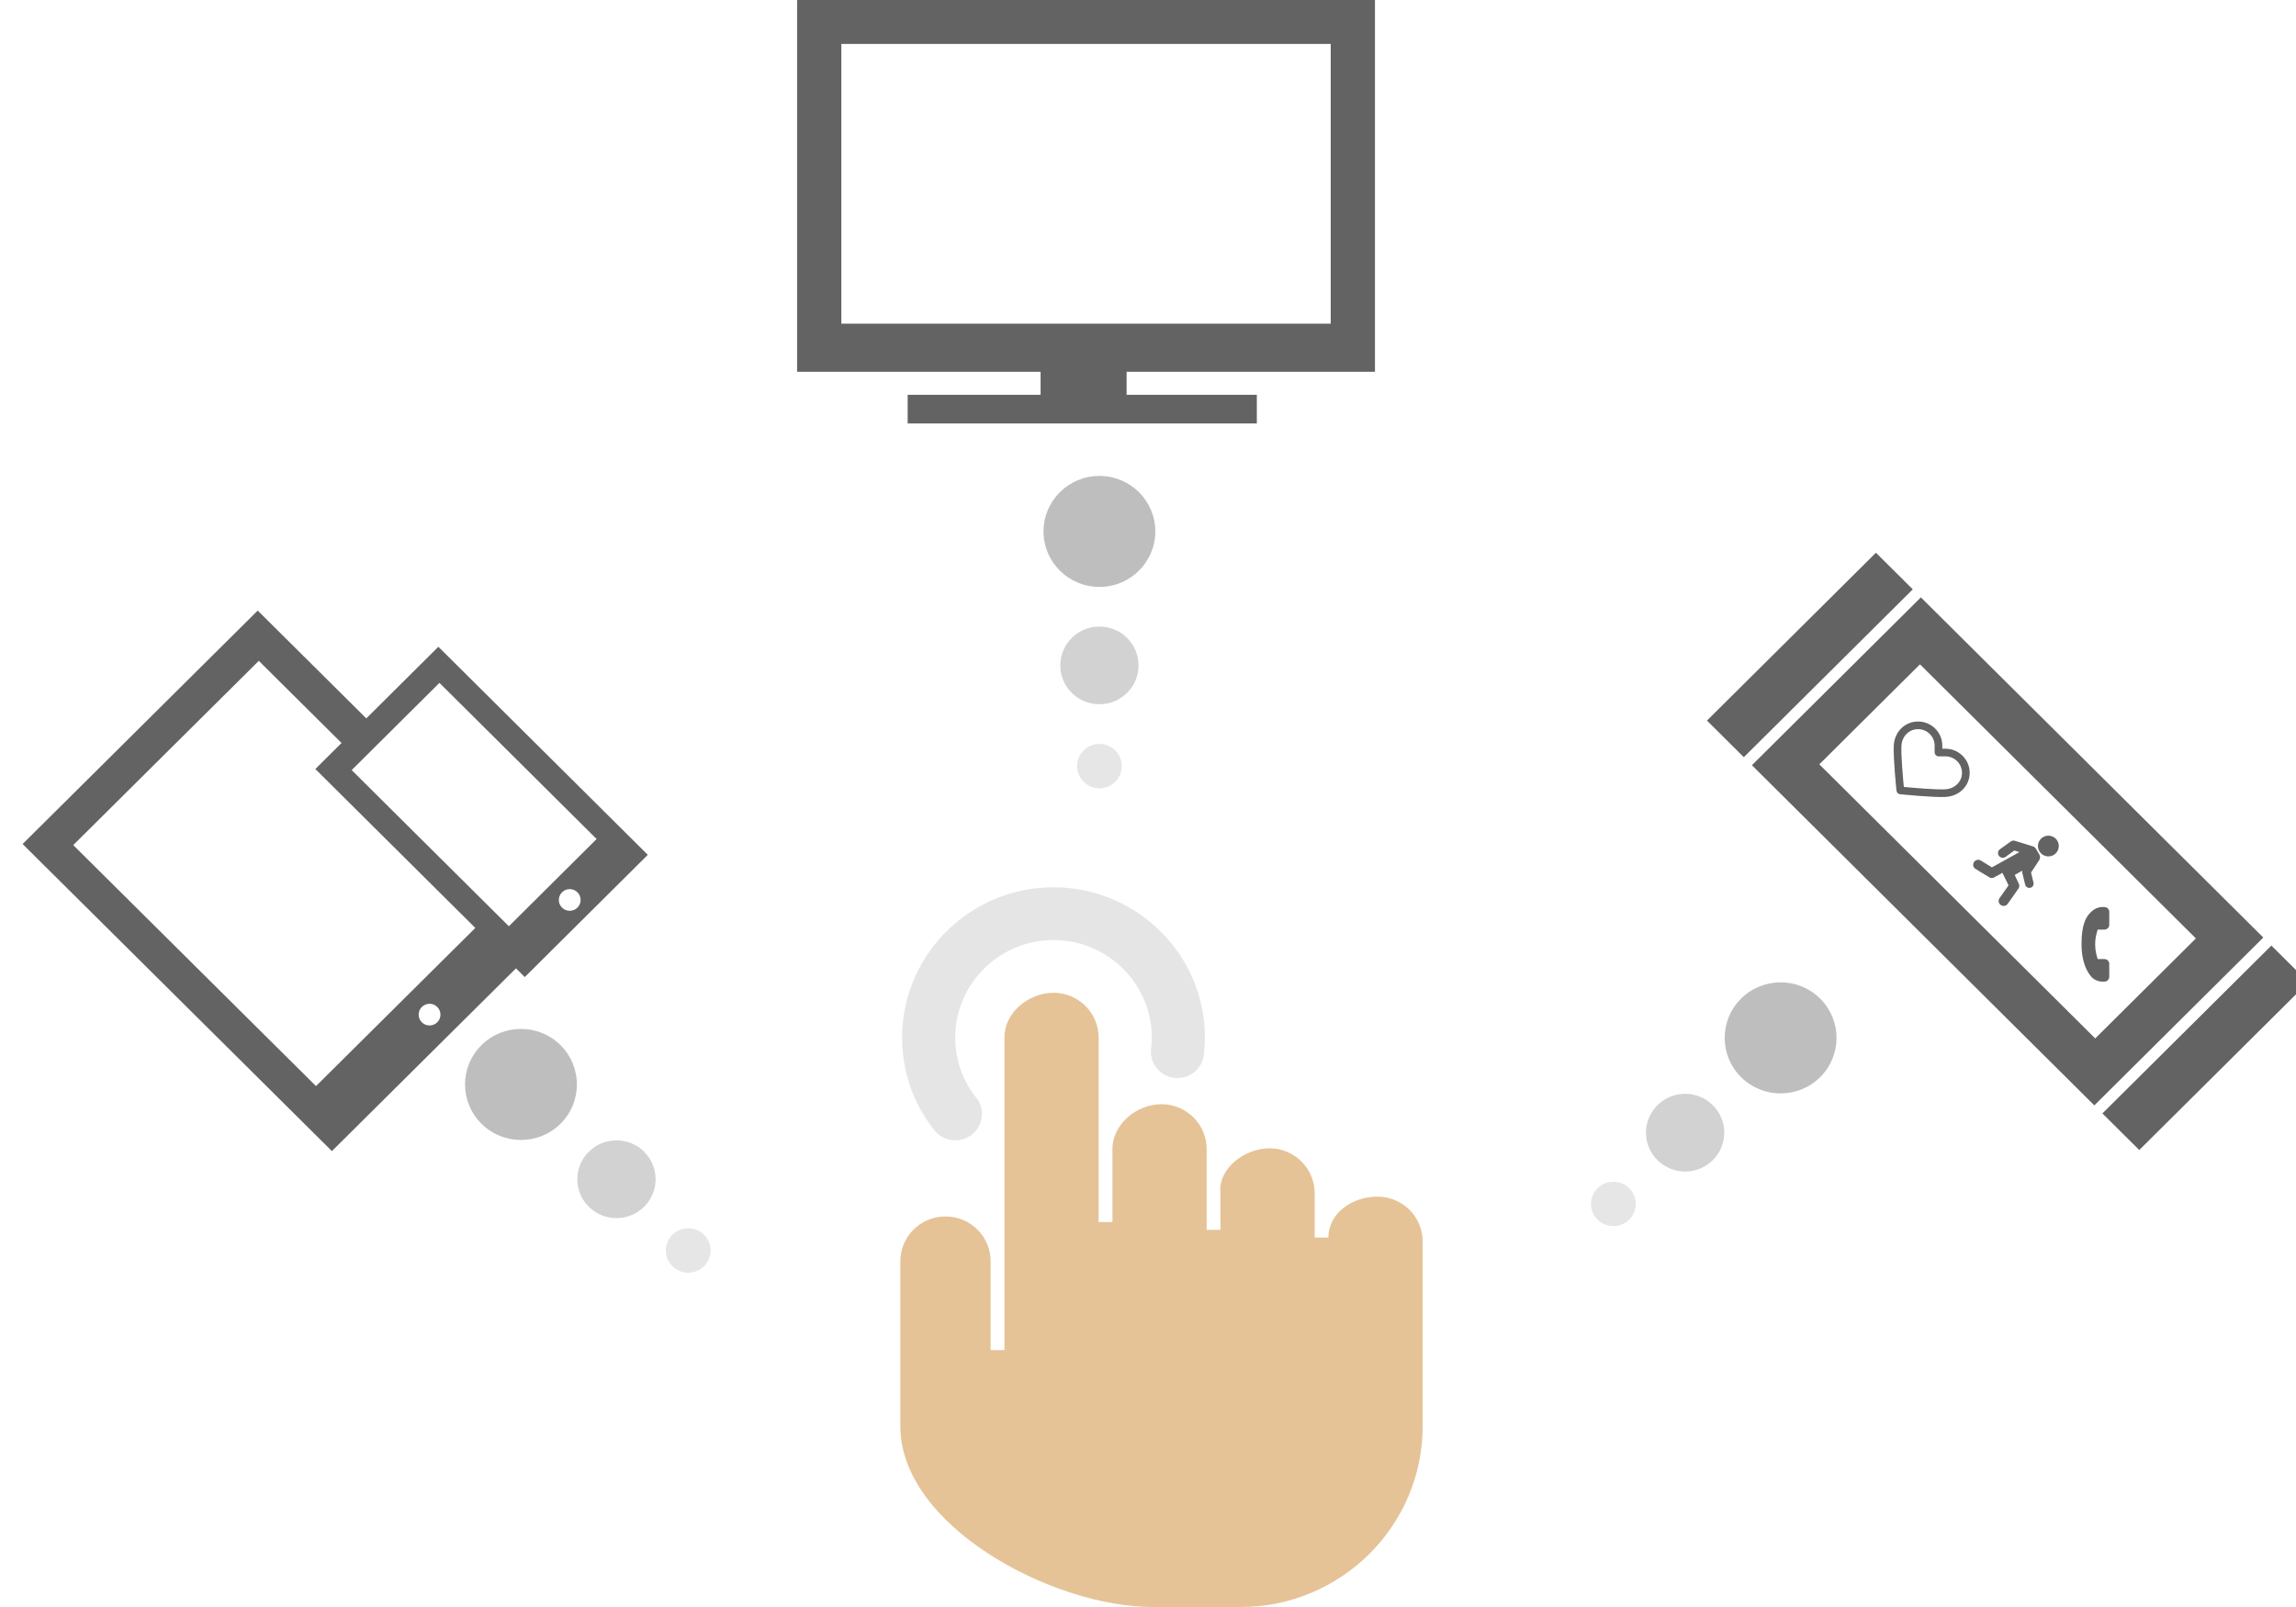
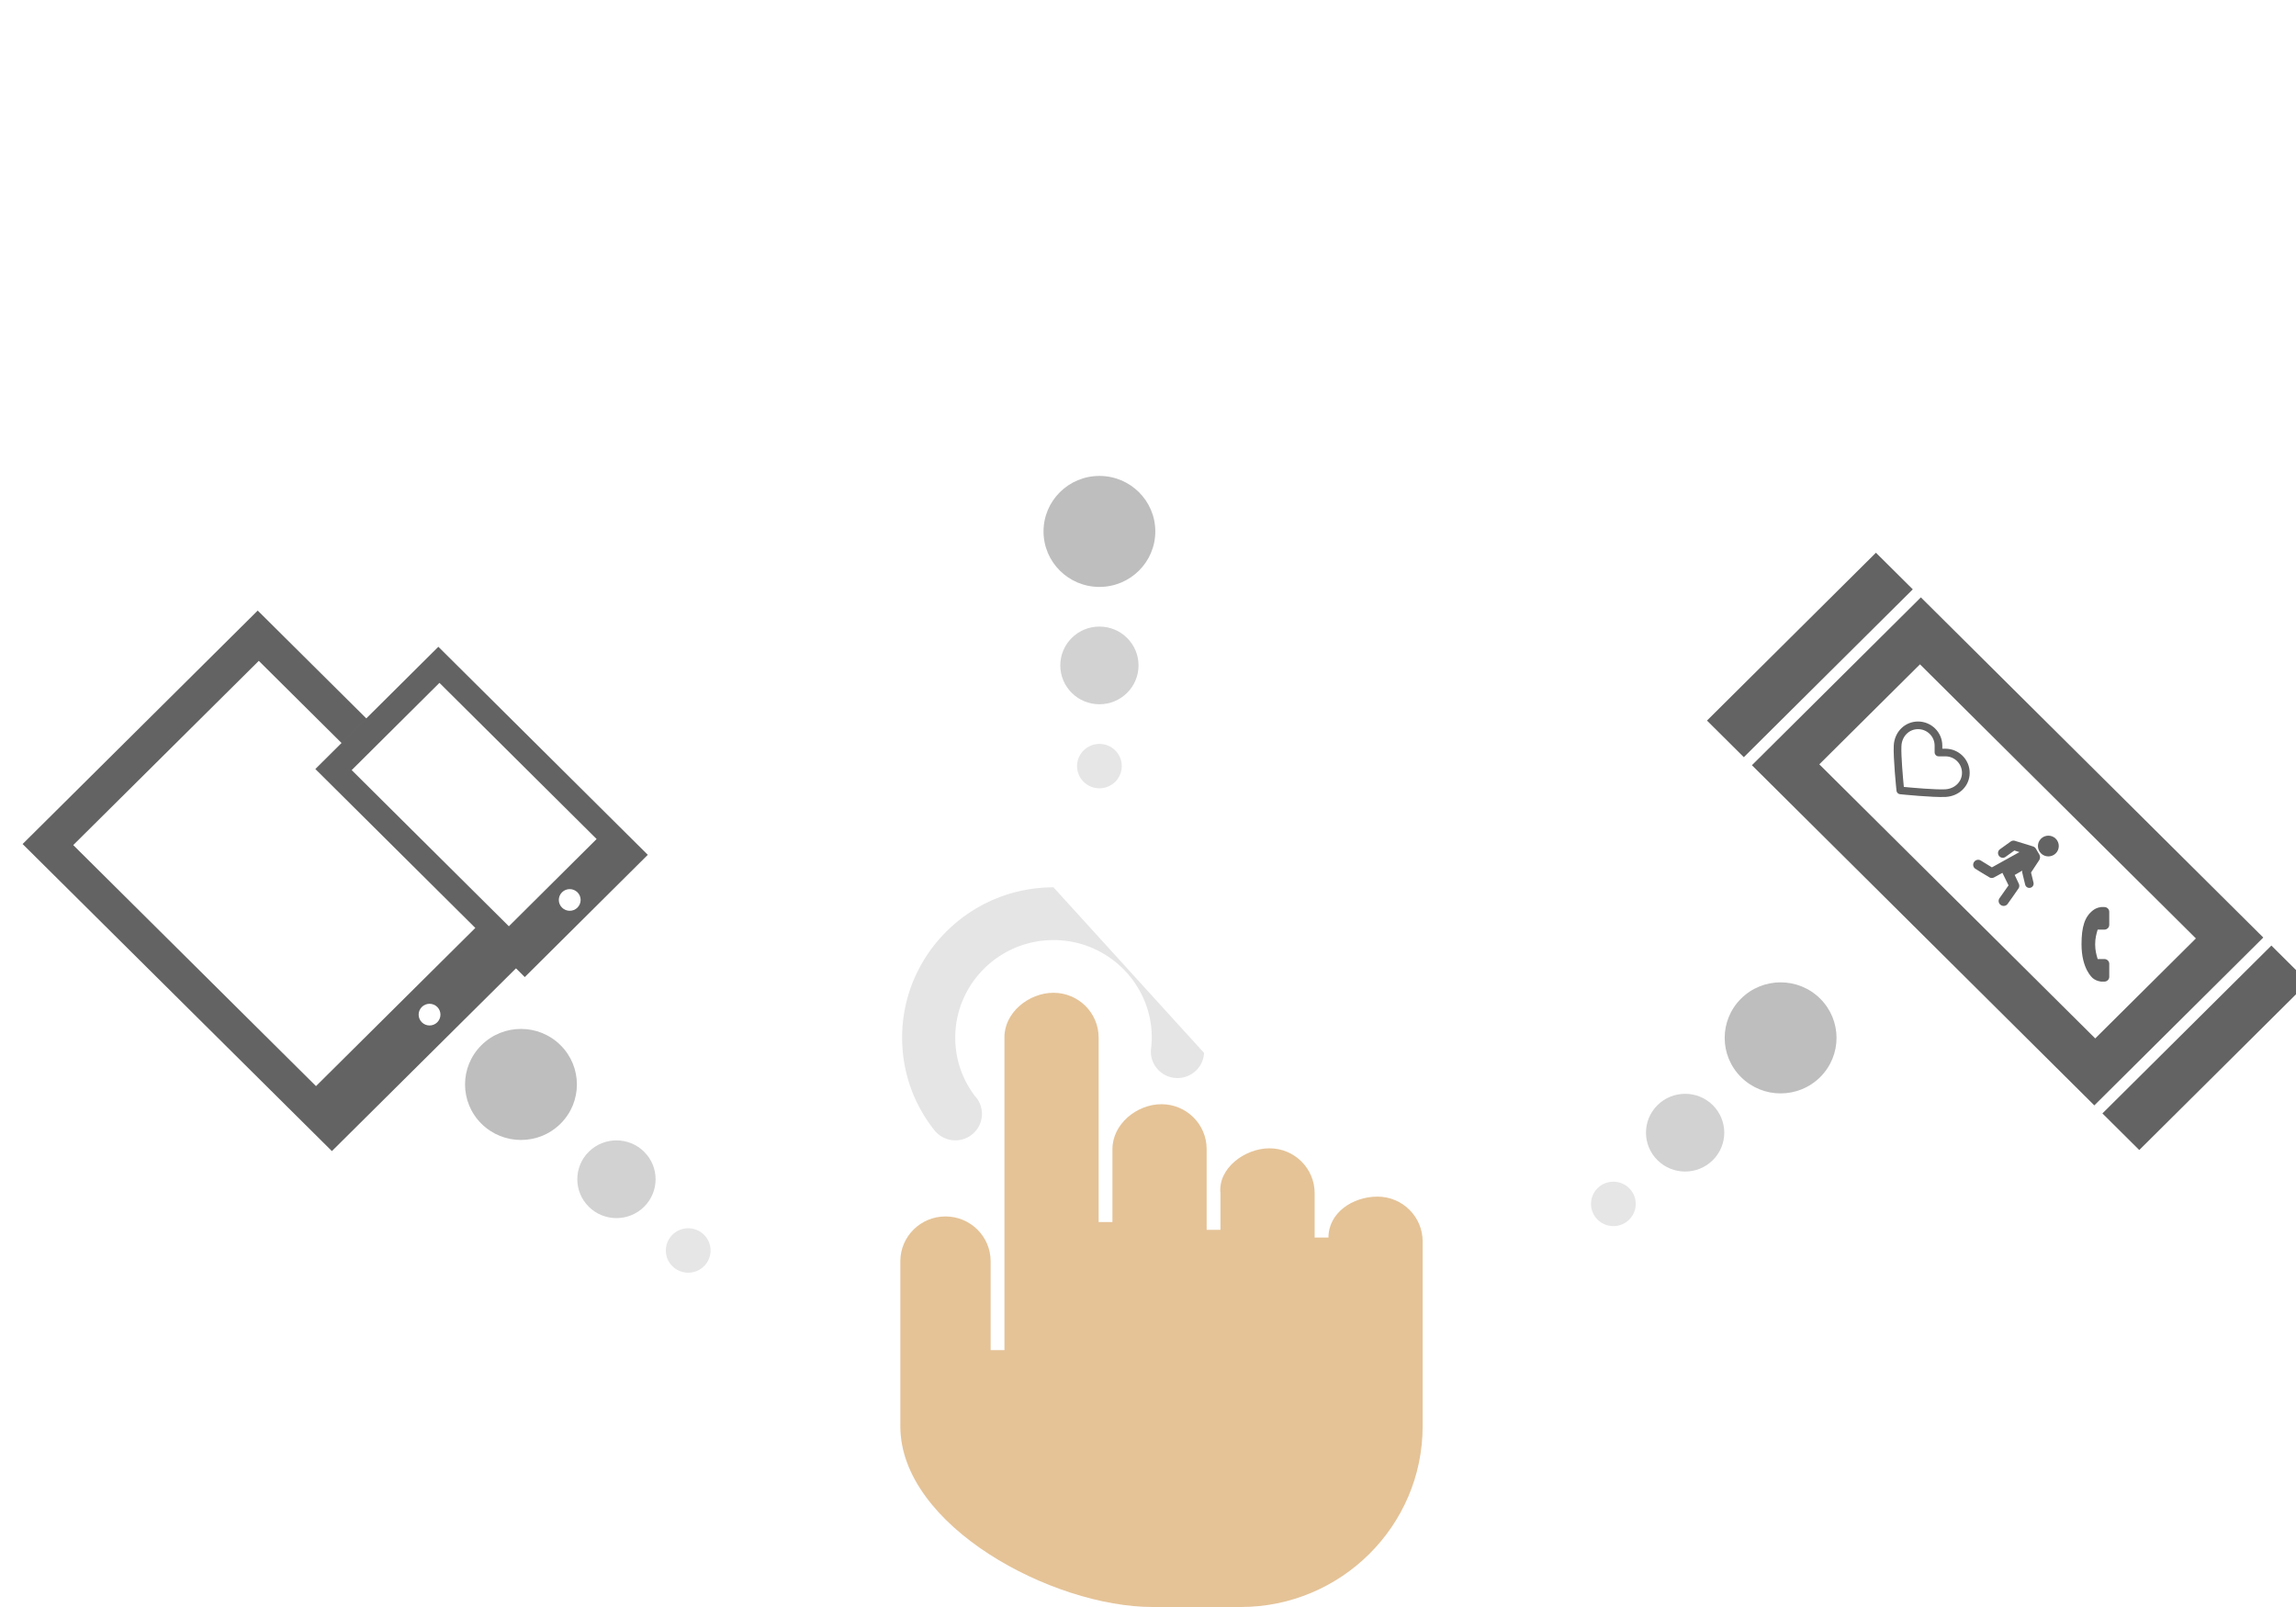
<svg xmlns="http://www.w3.org/2000/svg" xmlns:ns1="http://www.inkscape.org/namespaces/inkscape" xmlns:ns2="http://sodipodi.sourceforge.net/DTD/sodipodi-0.dtd" width="200" height="140" viewBox="0 0 200 140" id="svg5539" version="1.1" ns1:version="0.91 r13725" ns2:docname="graph-ux.svg">
  <defs id="defs5541">
    <clipPath id="clipPath8067" clipPathUnits="userSpaceOnUse">
      <path ns1:connector-curvature="0" id="path8069" d="M 0,800 800,800 800,0 0,0 0,800 Z" />
    </clipPath>
    <clipPath id="clipPath8075" clipPathUnits="userSpaceOnUse">
      <path ns1:connector-curvature="0" id="path8077" d="m 283.205,34.09 238.422,0 0,-23.072 -238.422,0 0,23.072 z" />
    </clipPath>
    <clipPath id="clipPath8211" clipPathUnits="userSpaceOnUse">
      <path ns1:connector-curvature="0" id="path8213" d="m 118.333,315.544 681.667,0 0,-56.55 -681.667,0 0,56.55 z" />
    </clipPath>
    <clipPath id="clipPath8333" clipPathUnits="userSpaceOnUse">
      <path ns1:connector-curvature="0" id="path8335" d="m 137.296,286.91 140.825,0 0,-36.18 -140.825,0 0,36.18 z" />
    </clipPath>
    <clipPath id="clipPath8365" clipPathUnits="userSpaceOnUse">
      <path ns1:connector-curvature="0" id="path8367" d="M 0,800 800,800 800,0 0,0 0,800 Z" />
    </clipPath>
  </defs>
  <ns2:namedview id="base" pagecolor="#ffffff" bordercolor="#666666" borderopacity="1.0" ns1:pageopacity="0.0" ns1:pageshadow="2" ns1:zoom="2.8" ns1:cx="-4.0043171" ns1:cy="64.873334" ns1:document-units="px" ns1:current-layer="layer1" showgrid="false" ns1:window-width="1920" ns1:window-height="1017" ns1:window-x="-8" ns1:window-y="-8" ns1:window-maximized="1" showguides="true" ns1:guide-bbox="true" units="px" />
  <g ns1:label="Camada 1" ns1:groupmode="layer" id="layer1" transform="translate(0,-912.362)">
-     <path style="fill:#e5e5e5;fill-opacity:1" d="m 91.768,989.664 c -7.271,0 -13.186,5.874 -13.186,13.094 0,2.949 0.97,5.737 2.806,8.063 l 0.002,-0 a 2.32,2.303 0 0 0 1.827,0.886 2.32,2.303 0 0 0 2.32,-2.304 2.32,2.303 0 0 0 -0.624,-1.569 c -1.114,-1.478 -1.704,-3.227 -1.704,-5.074 0,-4.687 3.84,-8.5 8.56,-8.5 4.72,0 8.56,3.813 8.56,8.5 0,0.286 -0.02,0.58 -0.053,0.887 a 2.32,2.303 0 0 0 -0.027,0.331 2.32,2.303 0 0 0 2.32,2.303 2.32,2.303 0 0 0 2.314,-2.191 c 0.047,-0.453 0.073,-0.9 0.073,-1.331 0,-7.22 -5.916,-13.094 -13.187,-13.094 z" id="path6092" ns1:connector-curvature="0" />
+     <path style="fill:#e5e5e5;fill-opacity:1" d="m 91.768,989.664 c -7.271,0 -13.186,5.874 -13.186,13.094 0,2.949 0.97,5.737 2.806,8.063 l 0.002,-0 a 2.32,2.303 0 0 0 1.827,0.886 2.32,2.303 0 0 0 2.32,-2.304 2.32,2.303 0 0 0 -0.624,-1.569 c -1.114,-1.478 -1.704,-3.227 -1.704,-5.074 0,-4.687 3.84,-8.5 8.56,-8.5 4.72,0 8.56,3.813 8.56,8.5 0,0.286 -0.02,0.58 -0.053,0.887 a 2.32,2.303 0 0 0 -0.027,0.331 2.32,2.303 0 0 0 2.32,2.303 2.32,2.303 0 0 0 2.314,-2.191 z" id="path6092" ns1:connector-curvature="0" />
    <path id="path6094" d="m 119.992,1016.61 c -2.172,0 -4.273,1.411 -4.273,3.567 l -1.202,0 0,-3.87 c 0,-2.157 -1.761,-3.905 -3.933,-3.905 -2.172,0 -4.501,1.76 -4.273,3.905 l 0,3.194 -1.202,0 0,-7.037 c 0,-2.157 -1.761,-3.905 -3.933,-3.905 -2.172,0 -4.273,1.748 -4.273,3.905 l 0,6.362 -1.202,0 0,-16.069 c 0,-2.157 -1.761,-3.905 -3.933,-3.905 -2.172,0 -4.3,1.749 -4.273,3.905 l 0,27.225 -1.202,0 0,-7.74 c 0,-2.157 -1.761,-3.905 -3.933,-3.905 -2.172,0 -3.933,1.748 -3.933,3.905 l 0,14.373 c 0,8.683 13.237,15.748 21.982,15.748 l 7.657,0 c 8.745,0 15.859,-7.064 15.859,-15.748 l 0,-16.1 c 0,-2.157 -1.761,-3.905 -3.933,-3.905 z" ns1:connector-curvature="0" style="fill:#e5c397;fill-opacity:1" ns2:nodetypes="sccsssccsssccsssccsssssssss" />
-     <path id="path7181" d="m 119.771,944.75 0,-32.387 -50.337,0 0,32.387 21.21,0 0,2.007 -11.579,0 0,2.497 30.415,0 0,-2.497 -11.344,0 0,-2.007 z m -46.483,-4.185 0,-24.376 42.628,0 0,24.372 -42.628,0 0,0.003 z" ns1:connector-curvature="0" ns2:nodetypes="cccccccccccccccccccc" style="fill:#636363;fill-opacity:1" />
    <circle transform="matrix(-0.71,0.705,-0.71,-0.705,0,0)" r="4.852" cy="-746.028" cx="682.111" id="circle7366" style="opacity:1;fill:#bebebe;fill-opacity:1;stroke:none;stroke-width:2;stroke-miterlimit:4;stroke-dasharray:none;stroke-opacity:1" />
    <circle transform="matrix(-0.71,0.705,-0.71,-0.705,0,0)" style="opacity:1;fill:#d2d2d2;fill-opacity:1;stroke:none;stroke-width:2;stroke-miterlimit:4;stroke-dasharray:none;stroke-opacity:1" id="circle7368" cx="682.111" cy="-757.742" r="3.396" />
    <circle transform="matrix(-0.71,0.705,-0.71,-0.705,0,0)" r="1.941" cy="-766.545" cx="682.111" id="circle7370" style="opacity:1;fill:#e6e6e6;fill-opacity:1;stroke:none;stroke-width:2;stroke-miterlimit:4;stroke-dasharray:none;stroke-opacity:1" />
    <circle style="opacity:1;fill:#bebebe;fill-opacity:1;stroke:none;stroke-width:2;stroke-miterlimit:4;stroke-dasharray:none;stroke-opacity:1" id="circle7372" cx="820.421" cy="-601.963" r="4.852" transform="matrix(0.71,0.705,0.71,-0.705,0,0)" />
    <circle r="3.396" cy="-613.677" cx="820.421" id="circle7374" style="opacity:1;fill:#d2d2d2;fill-opacity:1;stroke:none;stroke-width:2;stroke-miterlimit:4;stroke-dasharray:none;stroke-opacity:1" transform="matrix(0.71,0.705,0.71,-0.705,0,0)" />
    <circle style="opacity:1;fill:#e6e6e6;fill-opacity:1;stroke:none;stroke-width:2;stroke-miterlimit:4;stroke-dasharray:none;stroke-opacity:1" id="circle7376" cx="820.421" cy="-622.48" r="1.941" transform="matrix(0.71,0.705,0.71,-0.705,0,0)" />
    <ellipse transform="scale(1,-1)" cy="-958.659" cx="95.768" id="circle7378" style="opacity:1;fill:#bebebe;fill-opacity:1;stroke:none;stroke-width:2;stroke-miterlimit:4;stroke-dasharray:none;stroke-opacity:1" rx="4.869" ry="4.835" />
    <ellipse transform="scale(1,-1)" style="opacity:1;fill:#d2d2d2;fill-opacity:1;stroke:none;stroke-width:2;stroke-miterlimit:4;stroke-dasharray:none;stroke-opacity:1" id="circle7380" cx="95.768" cy="-970.332" rx="3.408" ry="3.384" />
    <ellipse transform="scale(1,-1)" cy="-979.104" cx="95.768" id="circle7382" style="opacity:1;fill:#e6e6e6;fill-opacity:1;stroke:none;stroke-width:2;stroke-miterlimit:4;stroke-dasharray:none;stroke-opacity:1" rx="1.948" ry="1.934" />
    <path style="opacity:1;fill:#636363;fill-opacity:1;stroke:none;stroke-width:2;stroke-miterlimit:4;stroke-dasharray:none;stroke-opacity:1" d="m 27.469,979.358 18.243,18.125 10.716,-10.65 -18.243,-18.125 z m 3.166,0.094 7.644,-7.6 13.692,13.605 -7.644,7.6 z m 18.321,10.645 c 0.37,-0.37 0.973,-0.369 1.344,-2e-5 0.371,0.369 0.371,0.966 2.7e-5,1.335 -0.37,0.37 -0.973,0.369 -1.344,-2e-5 -0.371,-0.369 -0.371,-0.966 -1.3e-5,-1.335 z" id="rect7506" ns1:connector-curvature="0" ns2:nodetypes="ccccccccccccsccc" />
    <path style="opacity:1;fill:#636363;fill-opacity:1;stroke:none;stroke-width:2;stroke-miterlimit:4;stroke-dasharray:none;stroke-opacity:1" d="m 1.969,985.892 26.942,26.752 16.17,-16.056 -3.543,-3.518 -14.012,13.913 -21.146,-20.998 16.163,-16.05 7.238,7.187 2.158,-2.143 -9.49,-9.424 z m 34.776,14.196 c 0.37,-0.37 0.973,-0.369 1.344,0 0.371,0.369 0.371,0.966 2e-6,1.335 -0.37,0.37 -0.973,0.368 -1.344,0 -0.371,-0.369 -0.371,-0.966 3e-6,-1.335 z" id="path7514" ns1:connector-curvature="0" ns2:nodetypes="cccccccccccccsscc" />
    <g id="g7859" transform="matrix(0.155,0.154,-0.155,0.154,540.483,1204.083)" style="fill:#636363;fill-opacity:1">
      <path ns1:connector-curvature="0" id="rect7582" d="m -1981.919,425.563 0,94.953 192.434,0 0,-94.953 -192.434,0 z m 18.688,19.193 155.059,-10e-6 0,56.568 -155.059,1e-5 10e-5,-56.568 z" style="opacity:1;fill:#636363;fill-opacity:1;stroke:none;stroke-width:2;stroke-miterlimit:4;stroke-dasharray:none;stroke-opacity:1" />
      <rect style="opacity:1;fill:#636363;fill-opacity:1;stroke:none;stroke-width:2;stroke-miterlimit:4;stroke-dasharray:none;stroke-opacity:1" id="rect7584" width="20.708" height="94.954" x="-1784.94" y="425.563" />
      <rect y="425.563" x="-2007.173" height="94.954" width="20.708" id="rect7586" style="opacity:1;fill:#636363;fill-opacity:1;stroke:none;stroke-width:2;stroke-miterlimit:4;stroke-dasharray:none;stroke-opacity:1" />
      <g transform="translate(2.377,0)" id="g7816" style="fill:#636363;fill-opacity:1">
        <g id="g7632" transform="matrix(0.509,0,0,0.509,-1952.759,455.753)" style="fill:#636363;fill-opacity:1">
          <g id="g7592" style="fill:#636363;fill-opacity:1">
            <path id="path7594" d="m 62.49,11.239 c -7.39,-7.388 -19.412,-7.388 -26.8,0 l -1.716,1.715 -1.715,-1.715 C 24.871,3.85 12.848,3.85 5.46,11.239 -1.778,18.477 -1.825,29.95 5.351,37.927 c 6.545,7.273 25.848,22.986 26.667,23.651 0.556,0.452 1.225,0.672 1.89,0.672 0.022,0 0.044,0 0.065,-10e-4 0.688,0.032 1.381,-0.204 1.955,-0.671 C 36.747,60.913 56.052,45.2 62.599,37.926 69.774,29.95 69.727,18.477 62.49,11.239 Z M 58.139,33.913 C 53.036,39.582 39.009,51.274 33.973,55.423 28.937,51.275 14.913,39.584 9.811,33.914 4.805,28.35 4.758,20.426 9.702,15.482 c 2.525,-2.524 5.841,-3.787 9.157,-3.787 3.316,0 6.632,1.262 9.157,3.787 l 3.772,3.772 c 0.449,0.449 1.015,0.717 1.609,0.811 0.964,0.207 2.01,-0.062 2.76,-0.81 l 3.774,-3.773 c 5.051,-5.049 13.267,-5.048 18.315,0 4.944,4.944 4.897,12.868 -0.107,18.431 z" ns1:connector-curvature="0" style="fill:#636363;fill-opacity:1" />
          </g>
          <g id="g7596" style="fill:#636363;fill-opacity:1" />
          <g id="g7598" style="fill:#636363;fill-opacity:1" />
          <g id="g7600" style="fill:#636363;fill-opacity:1" />
          <g id="g7602" style="fill:#636363;fill-opacity:1" />
          <g id="g7604" style="fill:#636363;fill-opacity:1" />
          <g id="g7606" style="fill:#636363;fill-opacity:1" />
          <g id="g7608" style="fill:#636363;fill-opacity:1" />
          <g id="g7610" style="fill:#636363;fill-opacity:1" />
          <g id="g7612" style="fill:#636363;fill-opacity:1" />
          <g id="g7614" style="fill:#636363;fill-opacity:1" />
          <g id="g7616" style="fill:#636363;fill-opacity:1" />
          <g id="g7618" style="fill:#636363;fill-opacity:1" />
          <g id="g7620" style="fill:#636363;fill-opacity:1" />
          <g id="g7622" style="fill:#636363;fill-opacity:1" />
          <g id="g7624" style="fill:#636363;fill-opacity:1" />
        </g>
        <g id="g7812" transform="translate(1.771,-0.287)" style="fill:#636363;fill-opacity:1">
          <path id="path7656" d="m -1872.959,475.948 c -0.107,-0.443 -0.38,-0.818 -0.768,-1.056 l -3.558,-2.177 c 0,0 -1.188,-5.824 -1.224,-5.88 -0.196,-0.722 -0.76,-1.323 -1.533,-1.53 l -2.549,-0.68 c -0.183,-0.049 -0.37,-0.073 -0.558,-0.073 -0.255,0 -0.501,0.045 -0.731,0.128 -0.08,0.031 -0.131,0.053 -0.193,0.086 l -6.792,3.565 c -0.01,0.006 -0.019,0.01 -0.029,0.016 -0.47,0.285 -0.767,0.747 -0.861,1.249 -0.01,0.02 -0.01,0.041 -0.014,0.061 l -0.833,5.216 c -0.162,1.013 0.53,1.969 1.546,2.132 l 0.051,0.008 c 0.098,0.016 0.197,0.024 0.295,0.024 0,0 0,0 10e-5,0 0.918,0 1.69,-0.659 1.835,-1.567 l 0.684,-4.289 1.871,-0.989 -3.417,12.063 -4.954,1.167 c -1.05,0.178 -1.767,1.173 -1.6,2.226 l 0.01,0.059 c 0.151,0.954 0.96,1.646 1.925,1.646 0.102,0 0.205,-0.016 0.306,-0.032 0.014,-0.002 -0.014,0.003 0,0 0,0 6.02,-1.378 6.584,-1.577 0.509,-0.188 0.925,-0.583 1.135,-1.11 0.01,-0.017 -0.01,0.017 0,0 l 1.096,-3.774 5.26,1.813 1.089,6.152 c 0.161,0.939 0.969,1.62 1.92,1.62 0.111,0 0.223,-0.01 0.331,-0.028 l 0.059,-0.01 c 1.06,-0.182 1.774,-1.193 1.591,-2.255 0,0 -1.229,-7.227 -1.352,-7.577 -0.172,-0.541 -0.576,-1.002 -1.144,-1.226 -0.01,-0.002 0.01,0.002 0,0 l -3.705,-1.34 0.897,-3.365 c 0.148,0.249 0.356,0.456 0.604,0.602 0.01,0.003 0.01,0.006 0.013,0.009 l 4.164,2.548 c 0.268,0.164 0.576,0.251 0.889,0.251 0.599,0 1.143,-0.305 1.456,-0.816 0.238,-0.389 0.31,-0.847 0.203,-1.29 z" ns1:connector-curvature="0" style="fill:#636363;fill-opacity:1" />
          <path ns1:connector-curvature="0" d="m -1879.906,464.507 c 2.288,0 4.149,-1.861 4.149,-4.148 0,-2.287 -1.861,-4.148 -4.149,-4.148 -2.287,0 -4.149,1.861 -4.149,4.148 0,2.288 1.861,4.148 4.149,4.148 z" id="path7660" style="fill:#636363;fill-opacity:1" />
        </g>
        <g id="g7791" transform="matrix(0.069,0,0,0.069,-1847.495,460.992)" style="fill:#636363;fill-opacity:1">
          <g id="g7747" style="fill:#636363;fill-opacity:1">
            <g id="g7749" style="fill:#636363;fill-opacity:1">
              <g id="g7751" style="fill:#636363;fill-opacity:1">
                <path id="path7753" d="M 340.273,275.083 286.518,221.322 C 275.811,210.658 258.08,210.982 247,222.066 l -27.082,27.076 c -1.711,-0.943 -3.482,-1.928 -5.344,-2.973 -17.102,-9.476 -40.509,-22.464 -65.14,-47.113 -24.704,-24.701 -37.704,-48.144 -47.209,-65.257 -1.003,-1.813 -1.964,-3.561 -2.913,-5.221 l 18.176,-18.149 8.936,-8.947 c 11.097,-11.1 11.403,-28.826 0.721,-39.521 L 73.39,8.194 C 62.708,-2.486 44.969,-2.162 33.872,8.938 l -15.15,15.237 0.414,0.411 C 14.056,31.068 9.811,38.544 6.652,46.606 3.74,54.28 1.927,61.603 1.098,68.941 -6,127.785 20.89,181.564 93.866,254.541 c 100.875,100.868 182.167,93.248 185.674,92.876 7.638,-0.913 14.958,-2.738 22.397,-5.627 7.992,-3.122 15.463,-7.361 21.941,-12.43 l 0.331,0.294 15.348,-15.029 c 11.074,-11.098 11.393,-28.83 0.716,-39.542 z" ns1:connector-curvature="0" style="fill:#636363;fill-opacity:1" />
              </g>
            </g>
          </g>
          <g id="g7755" style="fill:#636363;fill-opacity:1" />
          <g id="g7757" style="fill:#636363;fill-opacity:1" />
          <g id="g7759" style="fill:#636363;fill-opacity:1" />
          <g id="g7761" style="fill:#636363;fill-opacity:1" />
          <g id="g7763" style="fill:#636363;fill-opacity:1" />
          <g id="g7765" style="fill:#636363;fill-opacity:1" />
          <g id="g7767" style="fill:#636363;fill-opacity:1" />
          <g id="g7769" style="fill:#636363;fill-opacity:1" />
          <g id="g7771" style="fill:#636363;fill-opacity:1" />
          <g id="g7773" style="fill:#636363;fill-opacity:1" />
          <g id="g7775" style="fill:#636363;fill-opacity:1" />
          <g id="g7777" style="fill:#636363;fill-opacity:1" />
          <g id="g7779" style="fill:#636363;fill-opacity:1" />
          <g id="g7781" style="fill:#636363;fill-opacity:1" />
          <g id="g7783" style="fill:#636363;fill-opacity:1" />
        </g>
      </g>
    </g>
  </g>
</svg>